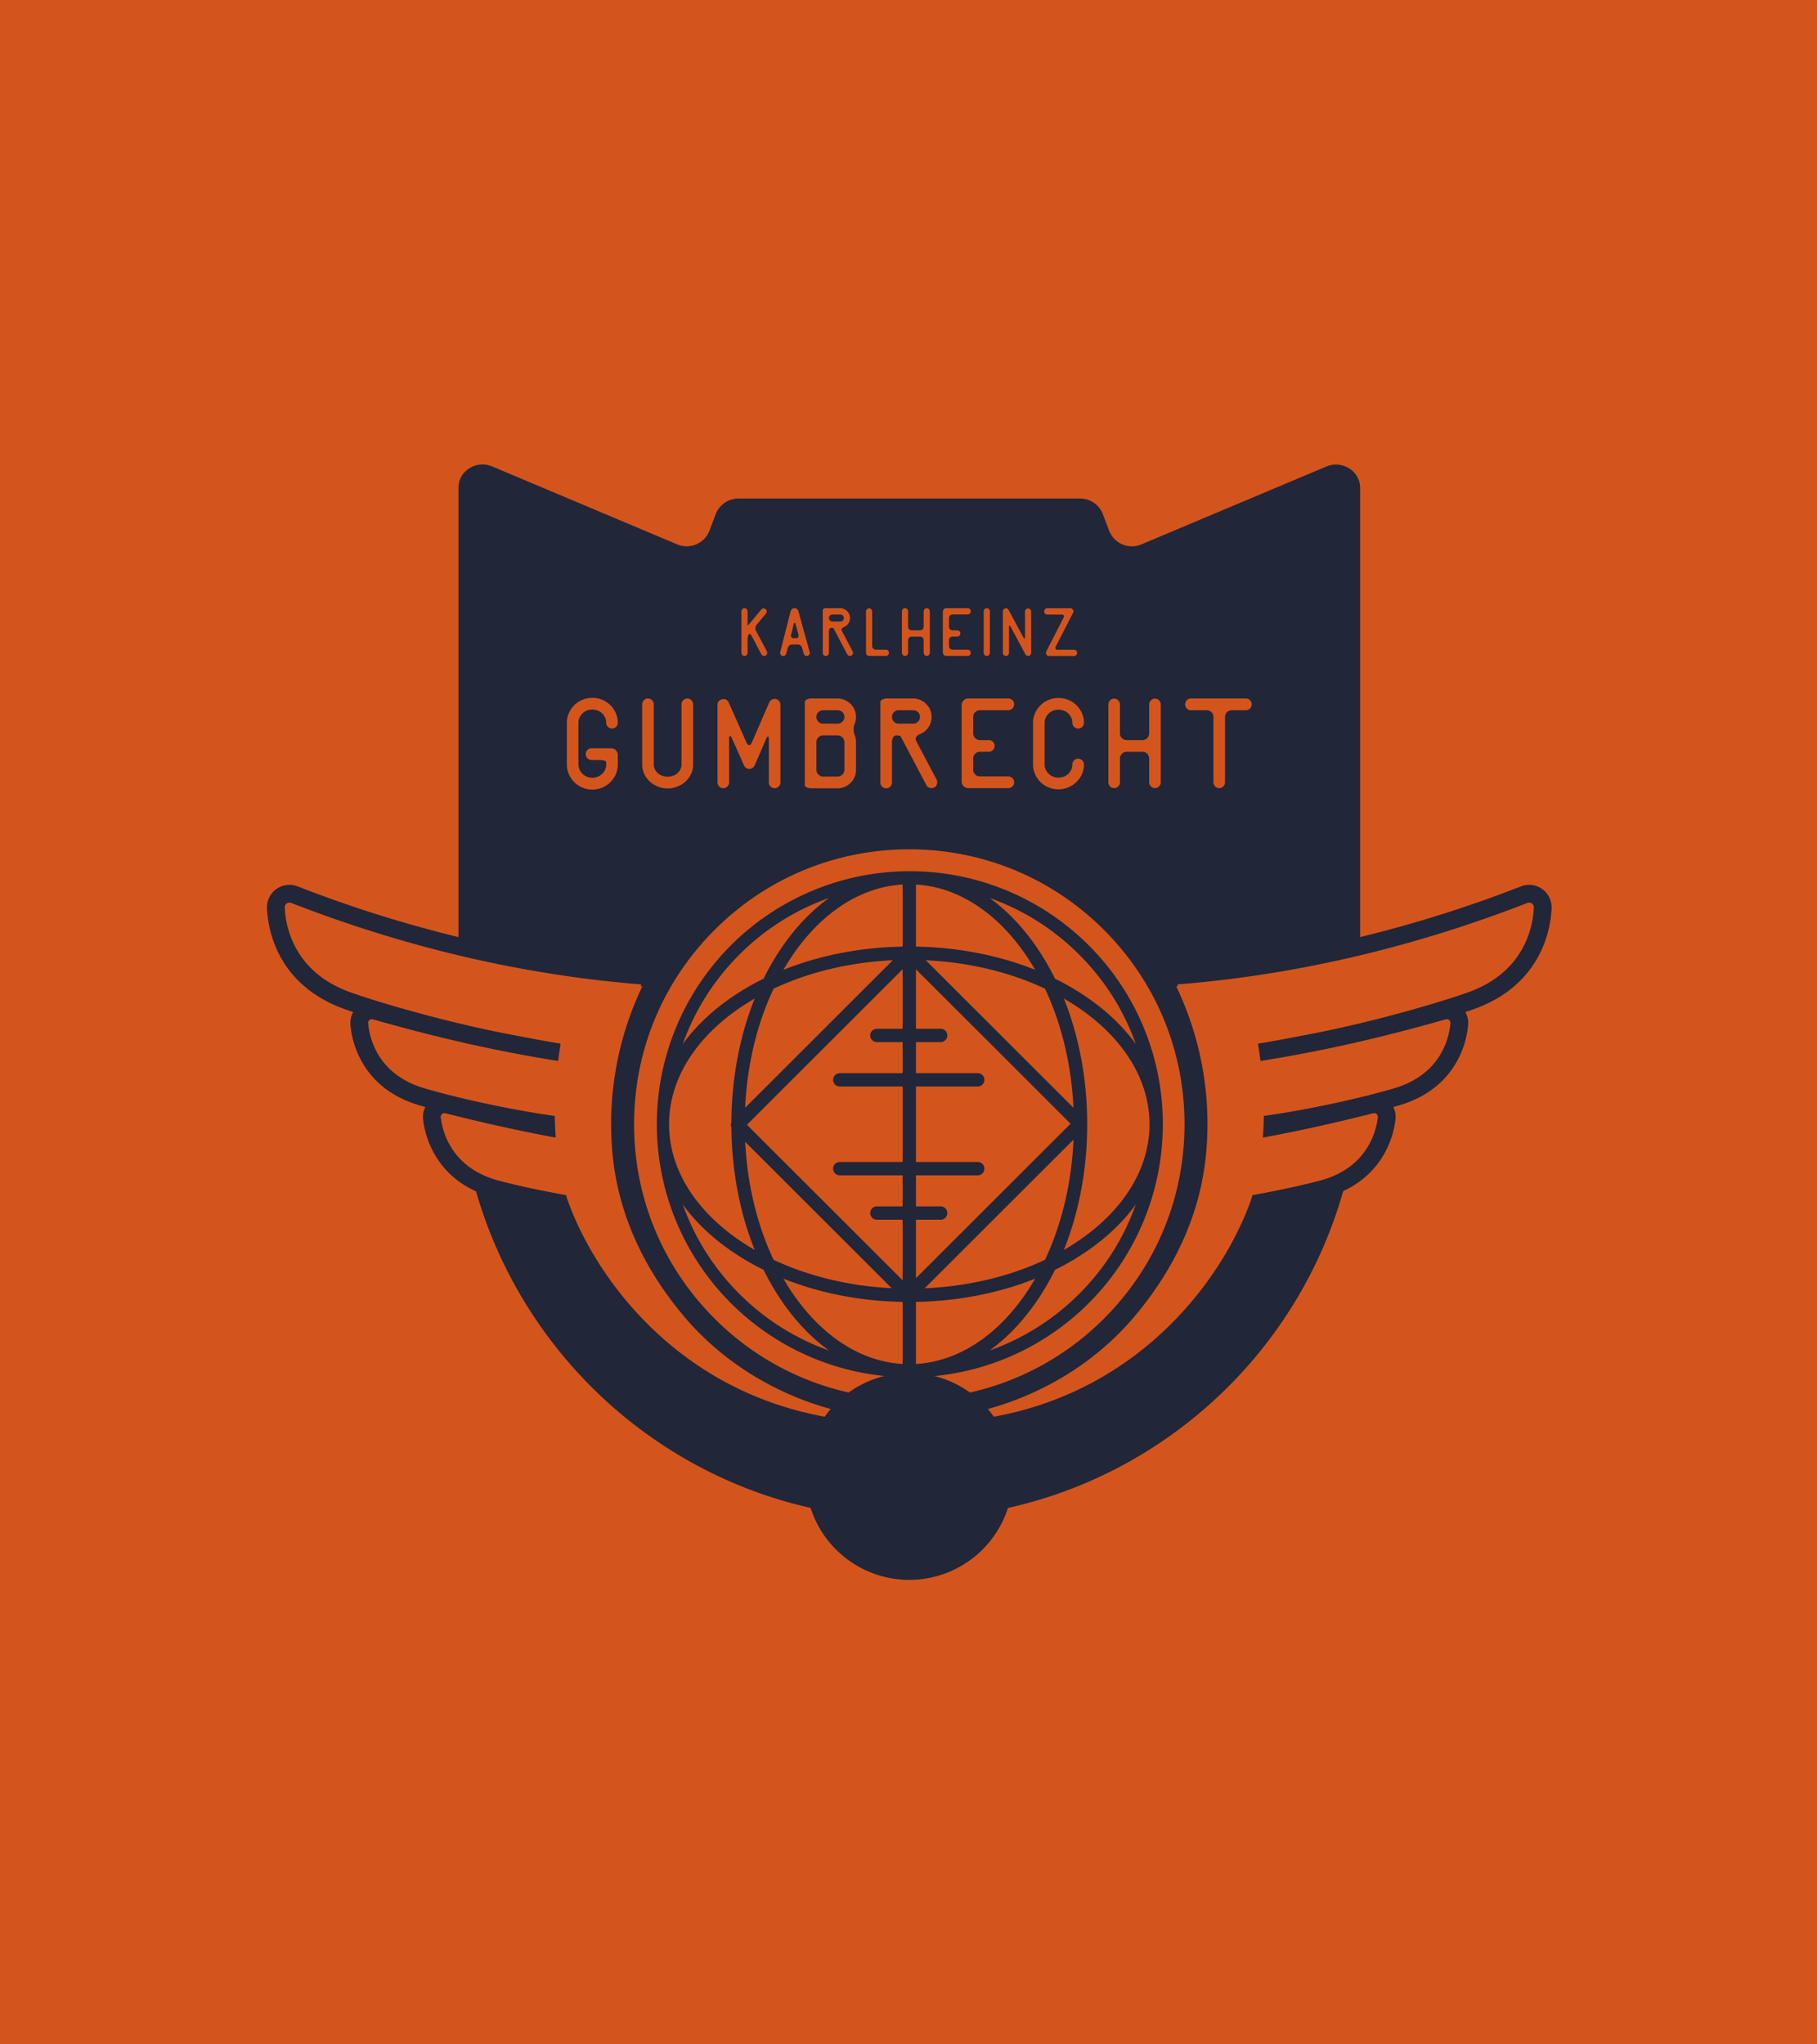
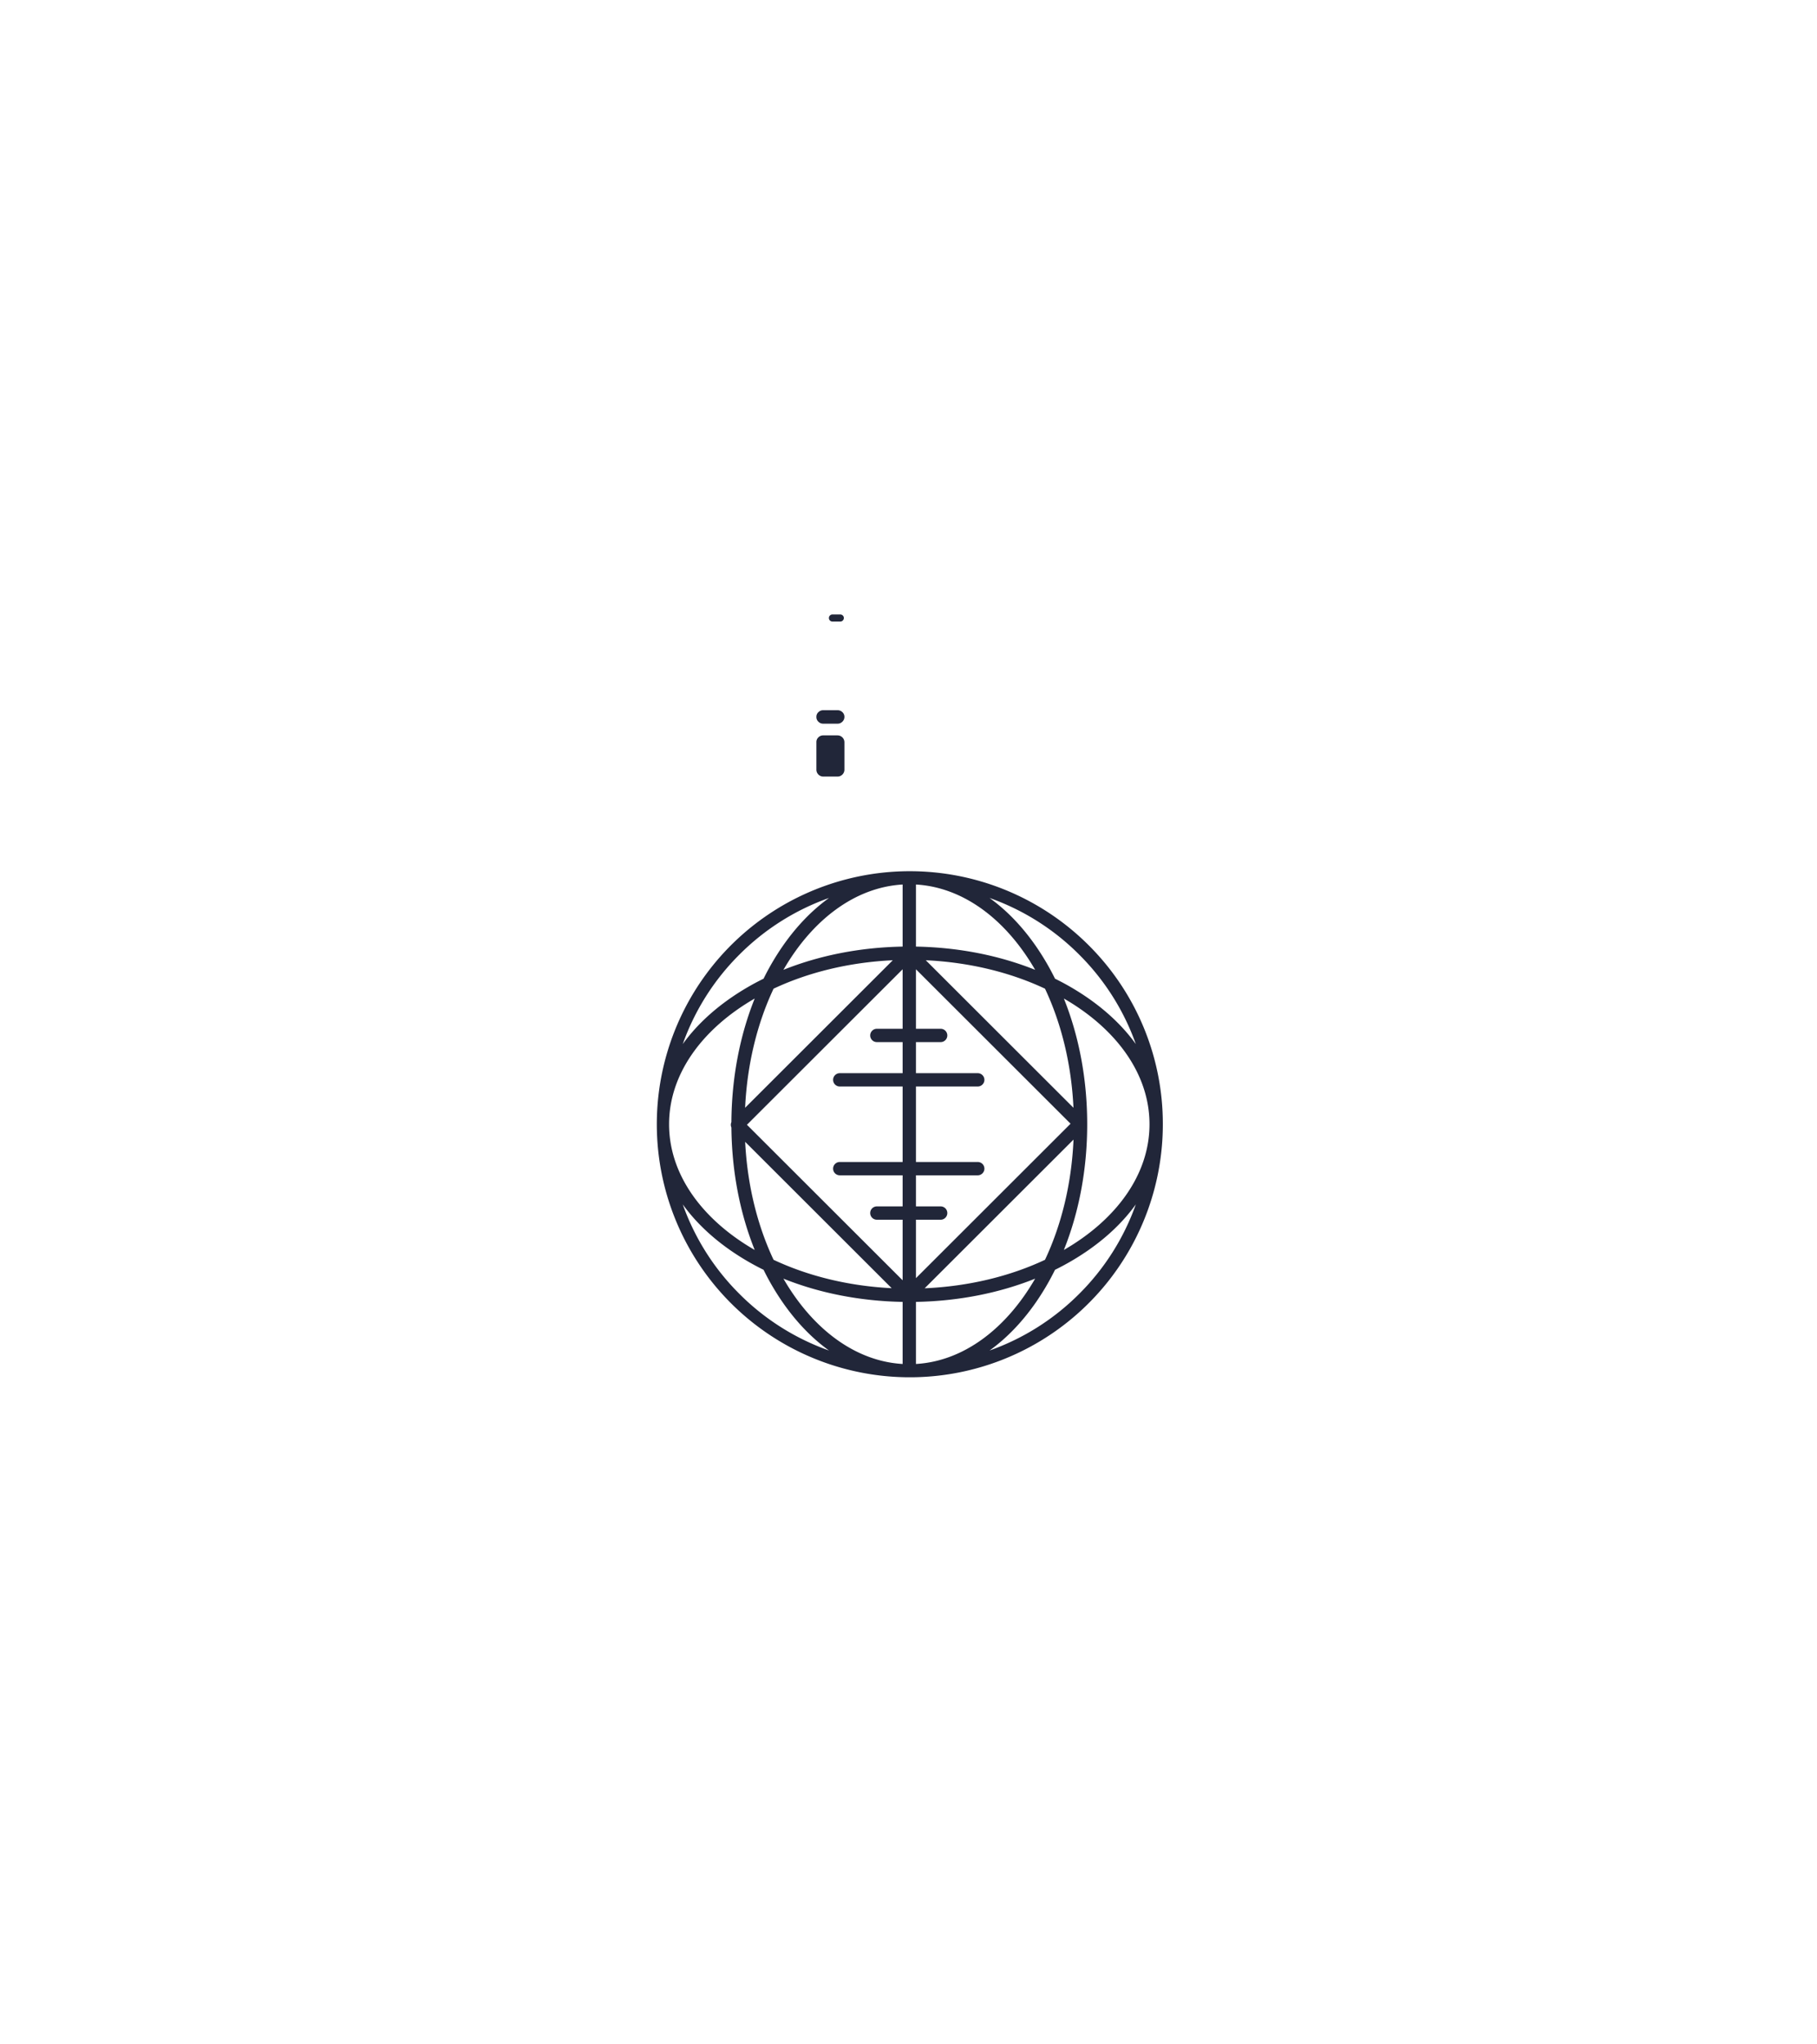
<svg xmlns="http://www.w3.org/2000/svg" width="2560" height="2879.999" viewBox="0 0 2560 2879.999">
  <defs>
    <clipPath id="clip-path">
      <rect id="Rectangle_149" data-name="Rectangle 149" width="1809.93" height="1571.309" fill="none" />
    </clipPath>
  </defs>
  <g id="Group_160" data-name="Group 160" transform="translate(19684 21473.689)">
-     <path id="Path_4299" data-name="Path 4299" d="M0,0H2560V2880H0Z" transform="translate(-19684 -21473.689)" fill="#d4551c" />
    <g id="Group_145" data-name="Group 145" transform="translate(-19307.854 -20819.344)">
      <g id="Group_144" data-name="Group 144" clip-path="url(#clip-path)">
        <path id="Path_4301" data-name="Path 4301" d="M770.229,272.413A356.468,356.468,0,1,0,874.861,524.7,355.1,355.1,0,0,0,770.229,272.413M278.323,285.68a337.276,337.276,0,0,1,126.236-79.753c-23.879,17.165-45.889,39.909-65.24,67.773a360.423,360.423,0,0,0-26.993,45.942,361.49,361.49,0,0,0-46,26.96c-27.9,19.327-50.67,41.314-67.856,65.16A336.752,336.752,0,0,1,278.323,285.68M494.4,293.67,286.324,501.49c2.9-61.958,17.3-119.383,40.1-167.767,48.443-22.778,105.936-37.157,167.973-40.052M299.849,347.586C278.75,400.08,267.359,459.667,267,521.728a9.279,9.279,0,0,0,.014,7.472c.529,61.508,11.907,120.549,32.832,172.61C226.124,659.295,179.2,595.68,179.2,524.7s46.927-134.6,120.653-177.112M286.392,549.475,492.824,755.657c-61.436-3.063-118.365-17.4-166.4-39.988C303.81,667.7,289.458,610.839,286.392,549.475m-8.069,214.241a336.751,336.751,0,0,1-79.851-126.081c17.186,23.846,39.958,45.833,67.856,65.16a361.115,361.115,0,0,0,46,26.96A360.427,360.427,0,0,0,339.319,775.7c19.351,27.863,41.362,50.608,65.24,67.773a337.278,337.278,0,0,1-126.236-79.754m229.918,98.705c-67.272-3.929-127.257-49.834-167.935-120.2,50.745,20.347,108.111,31.666,167.935,32.74Zm0-472.211h-36.3a9.382,9.382,0,1,0,0,18.764h36.3v43.79H419.683a9.38,9.38,0,1,0,0,18.761h88.559V577.867H419.683a9.382,9.382,0,1,0,0,18.764h88.559v43.79h-36.3a9.382,9.382,0,1,0,0,18.764h36.3v85.33L288.905,525.448,508.241,306.385Zm0-115.771c-59.824,1.074-117.19,12.394-167.935,32.74,40.679-70.371,100.663-116.276,167.935-120.2ZM768.29,524.7c0-63.128-11.436-123.782-32.873-177.112C809.143,390.1,856.07,453.716,856.07,524.7s-46.927,134.6-120.653,177.112C756.854,648.48,768.29,587.826,768.29,524.7M708.841,715.67c-48.85,22.976-106.905,37.4-169.544,40.124l209.717-209.46C746.289,608.9,731.842,666.88,708.841,715.67m40.1-214.18L540.871,293.67c62.037,2.9,119.53,17.274,167.97,40.052,22.81,48.384,37.206,105.809,40.1,167.767m8-215.81A336.753,336.753,0,0,1,836.8,411.761c-17.186-23.846-39.958-45.833-67.856-65.16a361.516,361.516,0,0,0-46-26.96A360.009,360.009,0,0,0,695.951,273.7c-19.351-27.863-41.365-50.608-65.244-67.773A337.263,337.263,0,0,1,756.947,285.68m-229.918-98.7c67.272,3.925,127.254,49.83,167.932,120.2-50.742-20.347-108.107-31.666-167.932-32.74Zm0,472.208h34.8a9.382,9.382,0,1,0,0-18.764h-34.8v-43.79h87.053a9.382,9.382,0,1,0,0-18.764H527.029V471.526h87.053a9.38,9.38,0,1,0,0-18.761H527.029v-43.79h34.8a9.382,9.382,0,1,0,0-18.764h-34.8V306.385l217.83,217.563-217.83,217.56Zm0,115.771c59.825-1.074,117.191-12.394,167.932-32.74-40.679,70.371-100.66,116.276-167.932,120.2Zm229.918-11.241A337.265,337.265,0,0,1,630.707,843.47C654.586,826.3,676.6,803.561,695.951,775.7a360.012,360.012,0,0,0,26.989-45.942,361.141,361.141,0,0,0,46-26.96c27.9-19.327,50.67-41.314,67.856-65.16a336.752,336.752,0,0,1-79.851,126.081" transform="translate(387.33 404.739)" fill="#212639" />
        <path id="Path_4302" data-name="Path 4302" d="M236.187,169.915H256.5a9.694,9.694,0,0,0,9.681-9.638V121.538A9.694,9.694,0,0,0,256.5,111.9h-20.31a9.287,9.287,0,0,0-6.645,2.739,8.958,8.958,0,0,0-2.848,6.712v39.115a9.709,9.709,0,0,0,9.493,9.45" transform="translate(547.384 269.73)" fill="#212639" />
-         <path id="Path_4303" data-name="Path 4303" d="M220.09,87.176h3.131a3.666,3.666,0,0,0,3.083-1.364,3.744,3.744,0,0,0,.556-3.38l-4.142-15.04c-.341-1.344-.778-2.019-1.315-2.019s-.977.675-1.315,2.019L216.351,82.33a3.708,3.708,0,0,0,3.739,4.846" transform="translate(522.027 157.579)" fill="#212639" />
-         <path id="Path_4304" data-name="Path 4304" d="M287.685,101.5h-20.31a9.326,9.326,0,0,0-6.645,2.722,8.667,8.667,0,0,0-2.848,6.476v.379a8.859,8.859,0,0,0,2.848,6.661,9.312,9.312,0,0,0,6.645,2.722h20.31a9.363,9.363,0,0,0,6.833-2.814,9.17,9.17,0,0,0,2.848-6.76,8.871,8.871,0,0,0-2.848-6.664,9.554,9.554,0,0,0-6.833-2.722" transform="translate(622.692 244.671)" fill="#212639" />
        <path id="Path_4305" data-name="Path 4305" d="M236.187,120.463H256.5a9.365,9.365,0,0,0,6.836-2.814,9.179,9.179,0,0,0,2.844-6.76,8.88,8.88,0,0,0-2.844-6.664A9.556,9.556,0,0,0,256.5,101.5h-20.31a9.326,9.326,0,0,0-6.645,2.722,8.666,8.666,0,0,0-2.848,6.476v.379a8.858,8.858,0,0,0,2.848,6.661,9.312,9.312,0,0,0,6.645,2.722" transform="translate(547.384 244.671)" fill="#212639" />
        <path id="Path_4306" data-name="Path 4306" d="M236.915,72.033h10.814a4.987,4.987,0,0,0,3.637-1.5,4.883,4.883,0,0,0,1.516-3.6,4.727,4.727,0,0,0-1.516-3.547,5.078,5.078,0,0,0-3.637-1.446H236.915a4.958,4.958,0,0,0-3.538,1.446,4.613,4.613,0,0,0-1.513,3.448v.2a4.713,4.713,0,0,0,1.513,3.547,4.961,4.961,0,0,0,3.538,1.449" transform="translate(559.871 149.306)" fill="#212639" />
-         <path id="Path_4307" data-name="Path 4307" d="M1801.121,601.909a31.632,31.632,0,0,0-34.341-7.568A1784.827,1784.827,0,0,1,1540.13,665.8V33.216c0-.975-.041-1.944-.12-2.9-1.84-22.693-26.392-36.294-47.4-27.454L1231.9,112.588a34.333,34.333,0,0,1-45.418-19.436l-8.769-23.085a34.319,34.319,0,0,0-32.091-22.124H664.306a34.319,34.319,0,0,0-32.091,22.124l-8.762,23.079a34.337,34.337,0,0,1-45.428,19.429L317.232,2.73c-19.952-8.4-43.451,3.359-46.962,24.7a35.891,35.891,0,0,0-.468,5.784V665.8A1784.442,1784.442,0,0,1,43.176,594.349a31.85,31.85,0,0,0-11.531-2.176h0A31.642,31.642,0,0,0,.025,625.094a158.859,158.859,0,0,0,19.754,69.948A149.056,149.056,0,0,0,53.7,735.933c15.94,13.454,35.188,24.17,57.209,31.843,3.387,1.187,6.956,2.411,10.678,3.659a30.228,30.228,0,0,0-4,17.847,129.106,129.106,0,0,0,18.958,56.91c16.984,27.168,43.12,46.154,77.676,56.433,2.8.842,5.764,1.7,8.858,2.582a30.171,30.171,0,0,0-3.135,17.3,129.17,129.17,0,0,0,20.621,56.334c13.194,19.787,31.305,34.913,54.006,45.185C358.276,1245.922,539,1418.935,765.925,1469.9a146.021,146.021,0,0,0,278.041.113c227.763-50.8,409.385-223.733,472.323-446.418,22.253-10.259,40.067-25.234,53.084-44.755a129.16,129.16,0,0,0,20.618-56.334,30.17,30.17,0,0,0-3.131-17.3c3.111-.883,6.089-1.753,8.909-2.6,34.5-10.262,60.634-29.248,77.622-56.416a129.159,129.159,0,0,0,18.961-56.91,30.254,30.254,0,0,0-4.005-17.847q5.619-1.883,10.732-3.68c21.97-7.653,41.218-18.369,57.158-31.823a149.1,149.1,0,0,0,33.914-40.891,158.854,158.854,0,0,0,19.754-69.948,31.747,31.747,0,0,0-8.782-23.184M1296,332.146a7.737,7.737,0,0,1,5.788-2.466h77.451a7.736,7.736,0,0,1,5.788,2.466,8.184,8.184,0,0,1,2.373,5.876,7.955,7.955,0,0,1-2.373,5.689,7.724,7.724,0,0,1-5.788,2.466H1359.12a9.393,9.393,0,0,0-9.3,9.29v92.14a8.066,8.066,0,0,1-2.441,5.88,7.893,7.893,0,0,1-5.815,2.462,7.592,7.592,0,0,1-5.723-2.462,8.225,8.225,0,0,1-2.346-5.88v-92.14a9.392,9.392,0,0,0-9.3-9.29h-22.4a7.724,7.724,0,0,1-5.788-2.466,7.942,7.942,0,0,1-2.373-5.689,8.17,8.17,0,0,1,2.373-5.876m-110.569,5.876a8.161,8.161,0,1,1,16.322,0v40.953a8.778,8.778,0,0,0,2.848,6.541,9.255,9.255,0,0,0,6.645,2.749h22.4a9.386,9.386,0,0,0,9.3-9.29V338.022a7.761,7.761,0,0,1,2.442-5.781,7.845,7.845,0,0,1,5.627-2.37,8.067,8.067,0,0,1,5.819,2.37,7.761,7.761,0,0,1,2.441,5.781V447.607a8.066,8.066,0,0,1-2.441,5.88,7.9,7.9,0,0,1-5.819,2.462,7.688,7.688,0,0,1-5.627-2.462,8.066,8.066,0,0,1-2.442-5.88V414.048a9.386,9.386,0,0,0-9.3-9.287h-22.4a9.269,9.269,0,0,0-6.645,2.749,8.781,8.781,0,0,0-2.848,6.538v33.559a8.18,8.18,0,0,1-2.373,5.88,8.038,8.038,0,0,1-11.579,0,8.163,8.163,0,0,1-2.37-5.88Zm-89.177-134.181a4.172,4.172,0,0,1,3.083-1.276h32.538a3.8,3.8,0,0,1,3.636,2.118,4,4,0,0,1,.2,4.239l-24.456,47.641a2.831,2.831,0,0,0,2.728,4.44h23.042a4.335,4.335,0,0,1,3.131,1.279,4.353,4.353,0,0,1,0,6.227,4.346,4.346,0,0,1-3.131,1.276h-35.171a4.161,4.161,0,0,1-3.739-2.121,3.888,3.888,0,0,1-.656-2.019,4.774,4.774,0,0,1,.454-2.22l24.456-47.637a2.961,2.961,0,0,0,.2-3.131,3.166,3.166,0,0,0-2.93-1.313h-20.31a4.159,4.159,0,0,1-3.083-1.276,4.469,4.469,0,0,1,0-6.227m-16.94,160.015a32.856,32.856,0,0,1,2.848-13.574,35.614,35.614,0,0,1,19.078-18.6,36.741,36.741,0,0,1,27.9-.007,35.617,35.617,0,0,1,19.078,18.58,32.766,32.766,0,0,1,2.848,13.557,8.2,8.2,0,0,1-13.952,5.8,7.768,7.768,0,0,1-2.373-5.74,17.289,17.289,0,0,0-1.526-7.155,18.762,18.762,0,0,0-4.2-5.931,19.1,19.1,0,0,0-6.3-3.949,20.762,20.762,0,0,0-7.628-1.415,19.974,19.974,0,0,0-7.536,1.422,19.276,19.276,0,0,0-6.2,3.983,18.86,18.86,0,0,0-4.2,5.972,17.506,17.506,0,0,0-1.523,7.2v58.585a17.5,17.5,0,0,0,1.523,7.206,18.9,18.9,0,0,0,4.2,5.972,19.324,19.324,0,0,0,6.2,3.98,19.975,19.975,0,0,0,7.536,1.422,20.7,20.7,0,0,0,7.628-1.422,18.811,18.811,0,0,0,10.493-9.952,17.5,17.5,0,0,0,1.526-7.206,7.959,7.959,0,0,1,2.373-5.689,8.038,8.038,0,0,1,11.579,0,7.973,7.973,0,0,1,2.373,5.689,33.406,33.406,0,0,1-2.848,13.652,36.306,36.306,0,0,1-46.982,18.672,36.1,36.1,0,0,1-11.391-7.5,35.639,35.639,0,0,1-7.687-11.2,33.5,33.5,0,0,1-2.848-13.669Zm-42.533-156.748a4.422,4.422,0,0,1,.912-2.728,3.9,3.9,0,0,1,2.424-1.514,3.976,3.976,0,0,1,2.78.2,4.257,4.257,0,0,1,2.073,1.917l20.717,38.555c.669,1.211,1.229,1.767,1.666,1.664s.656-.856.656-2.268V207.207a4.131,4.131,0,0,1,1.3-3.08,4.291,4.291,0,0,1,3.1-1.262,4.185,4.185,0,0,1,2.995,1.262,4.14,4.14,0,0,1,1.3,3.08v58.135a4.092,4.092,0,0,1-.949,2.677,4.619,4.619,0,0,1-2.342,1.565,3.468,3.468,0,0,1-1,.1,4.421,4.421,0,0,1-2.244-.6,4.3,4.3,0,0,1-1.649-1.715L1047.9,228.806c-.676-1.211-1.246-1.75-1.718-1.613s-.707.873-.707,2.22v35.929a4.347,4.347,0,1,1-8.694,0Zm-38.9,178.408a9.255,9.255,0,0,0,6.645,2.749h12.528a7.742,7.742,0,0,1,5.788,2.466,7.967,7.967,0,0,1,2.373,5.689,8.178,8.178,0,0,1-2.373,5.876,7.73,7.73,0,0,1-5.788,2.466H1004.53a9.294,9.294,0,0,0-6.645,2.732A8.721,8.721,0,0,0,995.038,414v16.026a8.916,8.916,0,0,0,2.848,6.695,9.284,9.284,0,0,0,6.645,2.735h39.862a8.149,8.149,0,0,1,5.883,2.4,8.162,8.162,0,0,1,0,11.7,8.143,8.143,0,0,1-5.883,2.394H988.014a9.392,9.392,0,0,1-9.3-9.287V338.97a9.392,9.392,0,0,1,9.3-9.29h56.379a8.2,8.2,0,0,1,5.883,2.37,7.725,7.725,0,0,1,2.469,5.784,8.425,8.425,0,0,1-8.352,8.342H1004.53a9.269,9.269,0,0,0-6.645,2.749,8.783,8.783,0,0,0-2.848,6.541v23.508a8.777,8.777,0,0,0,2.848,6.541M1009.806,206.9a4.345,4.345,0,1,1,8.69,0v58.339a4.345,4.345,0,0,1-1.263,3.127,4.273,4.273,0,0,1-6.164,0,4.345,4.345,0,0,1-1.263-3.127Zm-57.6.5a5.005,5.005,0,0,1,4.955-4.945H987.17a4.377,4.377,0,0,1,3.135,1.262,4.109,4.109,0,0,1,1.311,3.08,4.48,4.48,0,0,1-4.446,4.44H965.948a4.925,4.925,0,0,0-3.534,1.463,4.679,4.679,0,0,0-1.516,3.482v12.516a4.673,4.673,0,0,0,1.516,3.482,4.925,4.925,0,0,0,3.534,1.463h6.669a4.11,4.11,0,0,1,3.083,1.313,4.225,4.225,0,0,1,1.263,3.025,4.347,4.347,0,0,1-1.263,3.131,4.11,4.11,0,0,1-3.083,1.313h-6.669a4.943,4.943,0,0,0-3.534,1.453,4.648,4.648,0,0,0-1.516,3.465v8.533a4.754,4.754,0,0,0,1.516,3.564,4.943,4.943,0,0,0,3.534,1.453H987.17a4.338,4.338,0,0,1,3.135,1.279,4.353,4.353,0,0,1,0,6.227,4.334,4.334,0,0,1-3.135,1.276H957.159a5,5,0,0,1-4.955-4.945Zm-15.82,148.246a25.038,25.038,0,0,1-4.654,14.883,26.042,26.042,0,0,1-11.862,9.386A9.823,9.823,0,0,0,914.647,384q-1.424,2.558.283,5.972l28.478,53.848a8.508,8.508,0,0,1,.567,6.35A7.483,7.483,0,0,1,939.99,455a8.361,8.361,0,0,1-8.069-.191,6.95,6.95,0,0,1-2.943-3.223L893.1,383.524a1.282,1.282,0,0,1-.379-.948c-.126-.252-.792-.471-1.994-.662a27.631,27.631,0,0,0-4.272-.286c-1.642,0-3.036.921-4.173,2.749a12.515,12.515,0,0,0-1.711,6.732v56.88a8.163,8.163,0,1,1-16.325,0V334.612q0-2.087,2.756-3.509a14.065,14.065,0,0,1,6.546-1.422h36.827a24.739,24.739,0,0,1,10.063,2.087,28.114,28.114,0,0,1,8.352,5.593,24.843,24.843,0,0,1,5.6,8.246,25.673,25.673,0,0,1,1.994,10.047M894.606,206.9a4.345,4.345,0,1,1,8.69,0v21.8a4.673,4.673,0,0,0,1.516,3.482,4.933,4.933,0,0,0,3.538,1.463h11.924a5,5,0,0,0,4.951-4.945V206.9a4.127,4.127,0,0,1,1.3-3.076,4.173,4.173,0,0,1,3-1.262,4.288,4.288,0,0,1,3.1,1.262,4.127,4.127,0,0,1,1.3,3.076v58.339a4.294,4.294,0,0,1-1.3,3.127,4.2,4.2,0,0,1-3.1,1.313,4.093,4.093,0,0,1-3-1.313,4.3,4.3,0,0,1-1.3-3.127V247.379a5,5,0,0,0-4.951-4.945H908.35a4.933,4.933,0,0,0-3.538,1.463,4.673,4.673,0,0,0-1.516,3.482v17.864a4.345,4.345,0,0,1-1.263,3.127,4.273,4.273,0,0,1-6.163,0,4.345,4.345,0,0,1-1.263-3.127Zm-50.625.2a4.344,4.344,0,1,1,8.687-.01v48.77a4.775,4.775,0,0,0,1.516,3.574,4.929,4.929,0,0,0,3.538,1.46h14.249a4.173,4.173,0,0,1,3.083,1.279,4.469,4.469,0,0,1,0,6.227,4.17,4.17,0,0,1-3.083,1.276H848.324a4.306,4.306,0,0,1-4.343-4.341Zm-60.938-2.019q0-1.11,1.465-1.869a7.5,7.5,0,0,1,3.486-.757H807.6a13.187,13.187,0,0,1,5.354,1.112,14.946,14.946,0,0,1,4.446,2.977,13.17,13.17,0,0,1,2.981,4.389,13.667,13.667,0,0,1,1.062,5.351,13.345,13.345,0,0,1-2.476,7.922,13.869,13.869,0,0,1-6.317,5,5.243,5.243,0,0,0-2.78,2.169,3.263,3.263,0,0,0,.154,3.179l15.158,28.665a4.522,4.522,0,0,1,.3,3.383,3.954,3.954,0,0,1-2.121,2.572,4.441,4.441,0,0,1-4.292-.1,3.675,3.675,0,0,1-1.567-1.715l-19.1-36.236a.688.688,0,0,1-.2-.5c-.068-.133-.42-.252-1.062-.351a14.574,14.574,0,0,0-2.271-.153,2.62,2.62,0,0,0-2.226,1.463,6.687,6.687,0,0,0-.908,3.584v30.278a4.345,4.345,0,1,1-8.69,0Zm20.84,124.591a24.739,24.739,0,0,1,10.063,2.087,28.157,28.157,0,0,1,8.352,5.593,24.846,24.846,0,0,1,5.6,8.246,25.676,25.676,0,0,1,1.994,10.047,24.954,24.954,0,0,1-1.9,10.051,20.681,20.681,0,0,0,0,15.545,24.965,24.965,0,0,1,1.9,10.051v38.866a25.456,25.456,0,0,1-1.994,10.143,26.217,26.217,0,0,1-13.952,13.84,25.778,25.778,0,0,1-10.063,1.992H767.056a15.888,15.888,0,0,1-6.546-1.231q-2.756-1.233-2.752-2.94V334.612q0-2.087,2.752-3.509a14.064,14.064,0,0,1,6.546-1.422Zm-80.766-65.344L737.772,206.7a5.638,5.638,0,0,1,1.97-2.977,5.458,5.458,0,0,1,3.486-1.16,5.046,5.046,0,0,1,3.435,1.057,5.534,5.534,0,0,1,2.021,2.977l15.967,57.633a4.02,4.02,0,0,1-.4,3.281,4.378,4.378,0,0,1-2.629,2.07,2.84,2.84,0,0,1-1.212.2,4.1,4.1,0,0,1-2.578-.907,4.407,4.407,0,0,1-1.564-2.323l-2.325-8.277a5.934,5.934,0,0,0-2.373-3.383,6.542,6.542,0,0,0-3.893-1.361H739.9a6.72,6.72,0,0,0-6.167,4.843l-2.124,8.076a4.621,4.621,0,0,1-2.018,2.776,3.8,3.8,0,0,1-3.234.454,4.541,4.541,0,0,1-2.779-2.07,3.9,3.9,0,0,1-.458-3.277M668.448,206.9a4.345,4.345,0,1,1,8.69,0v15.647c0,1.344.017,2.507.051,3.482s.051,1.429.051,1.361c.065,0,.15-.1.253-.3a5.026,5.026,0,0,1,.454-.706c.2-.266.707-.839,1.516-1.715s1.649-1.848,2.527-2.926l14.352-17.363a3.983,3.983,0,0,1,2.93-1.562,4.458,4.458,0,0,1,3.234.958,3.981,3.981,0,0,1,1.564,2.926,4.441,4.441,0,0,1-.959,3.23l-13.338,16.05a7.434,7.434,0,0,0-1.567,4.038,7.031,7.031,0,0,0,.758,4.236l15.359,28.968a4.522,4.522,0,0,1,.3,3.383,3.927,3.927,0,0,1-2.223,2.572,4.476,4.476,0,0,1-2.022.5,4.17,4.17,0,0,1-3.838-2.319L682.9,241.523a5.612,5.612,0,0,0-2.069-2.473,1.5,1.5,0,0,0-1.97.153,7.078,7.078,0,0,0-1.212,2.926,17.571,17.571,0,0,0-.509,4.137v18.976a4.356,4.356,0,0,1-1.26,3.127,4.277,4.277,0,0,1-6.167,0,4.345,4.345,0,0,1-1.263-3.127Zm-33.7,131.5a8.319,8.319,0,0,1,1.9-5.119,8.912,8.912,0,0,1,4.746-2.462,7.384,7.384,0,0,1,5.317.379,7.8,7.8,0,0,1,3.8,3.98l25.057,56.5q1.705,3.6,3.889,3.6t3.7-3.6l24.486-56.5a7.758,7.758,0,0,1,3.8-3.98,8.356,8.356,0,0,1,5.5-.761,7.711,7.711,0,0,1,4.651,2.844,8.039,8.039,0,0,1,1.8,5.119V447.8a8.163,8.163,0,1,1-16.325,0V387.317q0-3.791-1.137-4.076t-2.66,3.318l-16.134,37.348a8.481,8.481,0,0,1-3.039,3.509,8.081,8.081,0,0,1-9.015.1,7.829,7.829,0,0,1-2.943-3.6l-17.083-38.3q-1.711-3.6-2.848-3.318t-1.141,4.076V447.8a8.163,8.163,0,1,1-16.325,0Zm-106.11-.379a8.156,8.156,0,0,1,2.373-5.876,8.034,8.034,0,0,1,11.579,0,8.163,8.163,0,0,1,2.37,5.866v84.6a15.131,15.131,0,0,0,1.52,6.719,17.57,17.57,0,0,0,4.176,5.491,19.381,19.381,0,0,0,6.266,3.69,22.444,22.444,0,0,0,15.185,0,19.42,19.42,0,0,0,6.266-3.69,17.611,17.611,0,0,0,4.173-5.491,15.13,15.13,0,0,0,1.52-6.719v-84.6a8.166,8.166,0,0,1,2.373-5.866,8.034,8.034,0,0,1,11.579,0,8.173,8.173,0,0,1,2.377,5.876v84.75a30.456,30.456,0,0,1-2.848,13.082,34.713,34.713,0,0,1-7.69,10.617,37.368,37.368,0,0,1-50.683,0,34.712,34.712,0,0,1-7.69-10.617,30.454,30.454,0,0,1-2.844-13.082ZM422.525,363.809a33.469,33.469,0,0,1,2.844-13.652,35.7,35.7,0,0,1,7.69-11.186,36.082,36.082,0,0,1,11.391-7.489,36.774,36.774,0,0,1,27.9,0,36.083,36.083,0,0,1,11.391,7.489,35.637,35.637,0,0,1,7.686,11.186,33.36,33.36,0,0,1,2.848,13.652,8.161,8.161,0,1,1-16.322,0,17.462,17.462,0,0,0-1.53-7.206,18.82,18.82,0,0,0-10.49-9.952,20.71,20.71,0,0,0-7.628-1.422,20.026,20.026,0,0,0-7.536,1.419,19.326,19.326,0,0,0-6.2,3.973,18.894,18.894,0,0,0-4.2,5.961,17.368,17.368,0,0,0-1.526,7.189v58.847a17.4,17.4,0,0,0,1.526,7.193,18.841,18.841,0,0,0,4.2,5.958,20.557,20.557,0,0,0,6.2,4.069,18.9,18.9,0,0,0,7.536,1.514,19.719,19.719,0,0,0,7.628-1.5,20.318,20.318,0,0,0,6.293-4.045,18.752,18.752,0,0,0,4.2-5.927,17.212,17.212,0,0,0,1.53-7.152v-3.2c0-1-.922-1.787-2.756-2.353a23.221,23.221,0,0,0-6.737-.846h-11.2a7.737,7.737,0,0,1-5.791-2.466,8.164,8.164,0,0,1-2.373-5.876,8.1,8.1,0,0,1,8.164-8.154h27.713a8.967,8.967,0,0,1,6.549,2.749,9.161,9.161,0,0,1,2.752,6.732v13.461a33.348,33.348,0,0,1-2.848,13.652,35.544,35.544,0,0,1-7.686,11.183,36.065,36.065,0,0,1-58.373-11.183,33.457,33.457,0,0,1-2.844-13.652ZM785.782,1341.47c-211.39-38.709-324.647-199.3-362.122-304.977-.837-2.374-1.509-4.795-2.226-7.2-37.534-6.715-71.97-14.279-95.135-20.49-66.715-17.741-79.165-69.406-81.477-89.2a5.2,5.2,0,0,1,5.3-5.784,5.918,5.918,0,0,1,1.424.177c53.34,13.488,103.791,24.784,155.294,34.248-.785-10.31-1.216-20.51-1.335-30.537-66.422-9.133-143.148-26.772-184.134-39.063-66.169-19.682-77.1-71.688-78.83-91.54a5.193,5.193,0,0,1,5.3-5.631,5.724,5.724,0,0,1,1.588.225c88.627,25.19,170.189,44.227,260.738,58.605,1.086-8.53,2.3-16.7,3.6-24.422-16.059-2.575-36.154-6.149-62.191-11.268-83.809-15.323-180.928-42.4-232.411-60.464-82.327-28.685-93.073-94.933-94.1-120.079a6.588,6.588,0,0,1,9-6.422c163.469,63.636,329.827,101.894,493.19,114.786-.208.914-.44,1.825-.686,2.735.782-.034,1.56-.068,2.342-.1a449.012,449.012,0,0,0-43.024,224.265c5.207,80.691,35.734,162,100.848,239.782,61.361,73.3,141.533,113.578,207.566,131.459q-4.507,5.238-8.509,10.89m204.578-34.1a145.942,145.942,0,0,0-170.787,0A385.32,385.32,0,0,1,630.767,1203.3c-73.241-73.151-113.578-170.41-113.578-273.859s40.337-200.712,113.578-273.863,170.619-113.439,274.2-113.439,200.958,40.288,274.2,113.439,113.574,170.41,113.574,273.863S1252.4,1130.148,1179.165,1203.3a385.336,385.336,0,0,1-188.806,104.07m700.414-563.216c-51.479,18.069-148.6,45.141-232.411,60.464-26.033,5.119-46.132,8.693-62.187,11.268,1.291,7.721,2.51,15.893,3.6,24.422,90.546-14.379,172.111-33.416,260.735-58.605a5.76,5.76,0,0,1,1.588-.225,5.193,5.193,0,0,1,5.3,5.631c-1.731,19.852-12.658,71.858-78.827,91.54-40.989,12.291-117.716,29.93-184.138,39.063-.116,10.027-.546,20.227-1.335,30.537,51.507-9.464,101.954-20.759,155.295-34.248a5.9,5.9,0,0,1,1.427-.177,5.2,5.2,0,0,1,5.293,5.784c-2.312,19.791-14.758,71.456-81.477,89.2-23.165,6.211-57.6,13.775-95.132,20.49-.717,2.4-1.39,4.826-2.23,7.2-37.476,105.677-150.732,266.268-362.119,304.977q-4.005-5.648-8.513-10.886c66.032-17.881,146.2-58.162,207.569-131.463,65.11-77.779,95.634-159.091,100.841-239.782a448.9,448.9,0,0,0-43.021-224.265c.785.031,1.564.065,2.342.1q-.369-1.366-.683-2.735c163.36-12.892,329.718-51.15,493.187-114.786a6.588,6.588,0,0,1,9,6.422c-1.024,25.145-11.774,91.393-94.1,120.079" transform="translate(-0.001 -0.002)" fill="#212639" />
      </g>
    </g>
  </g>
</svg>